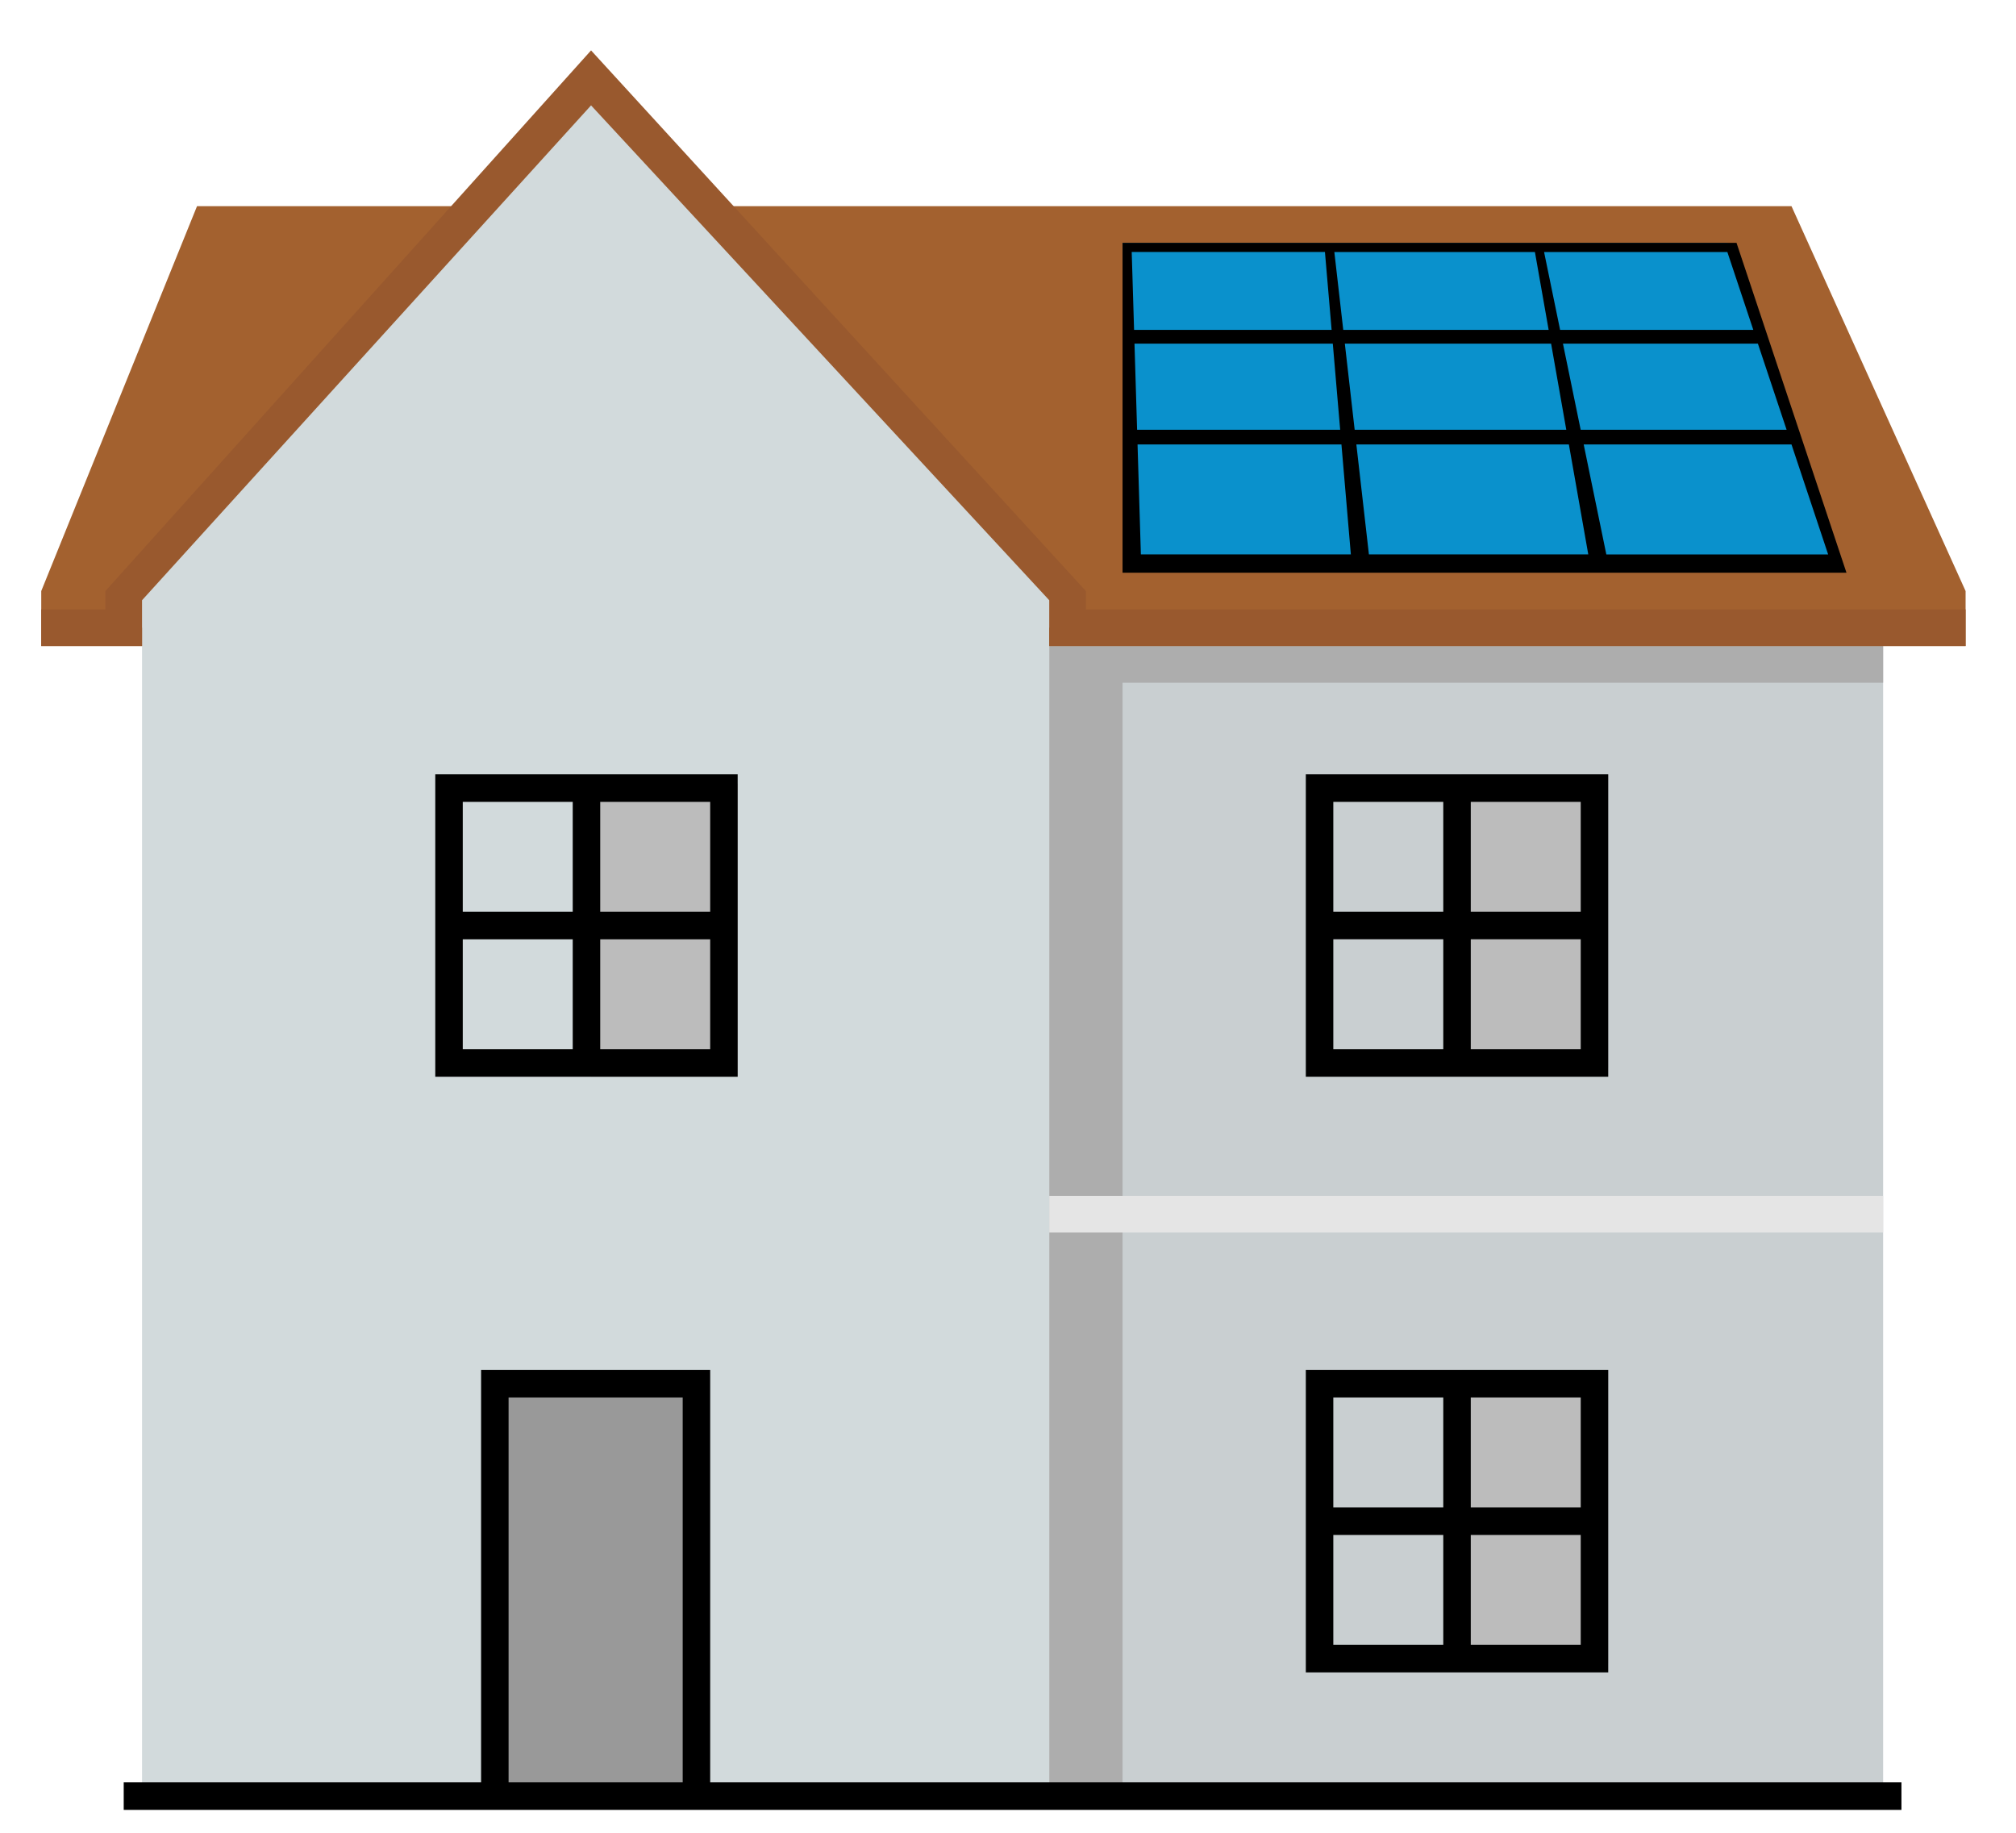
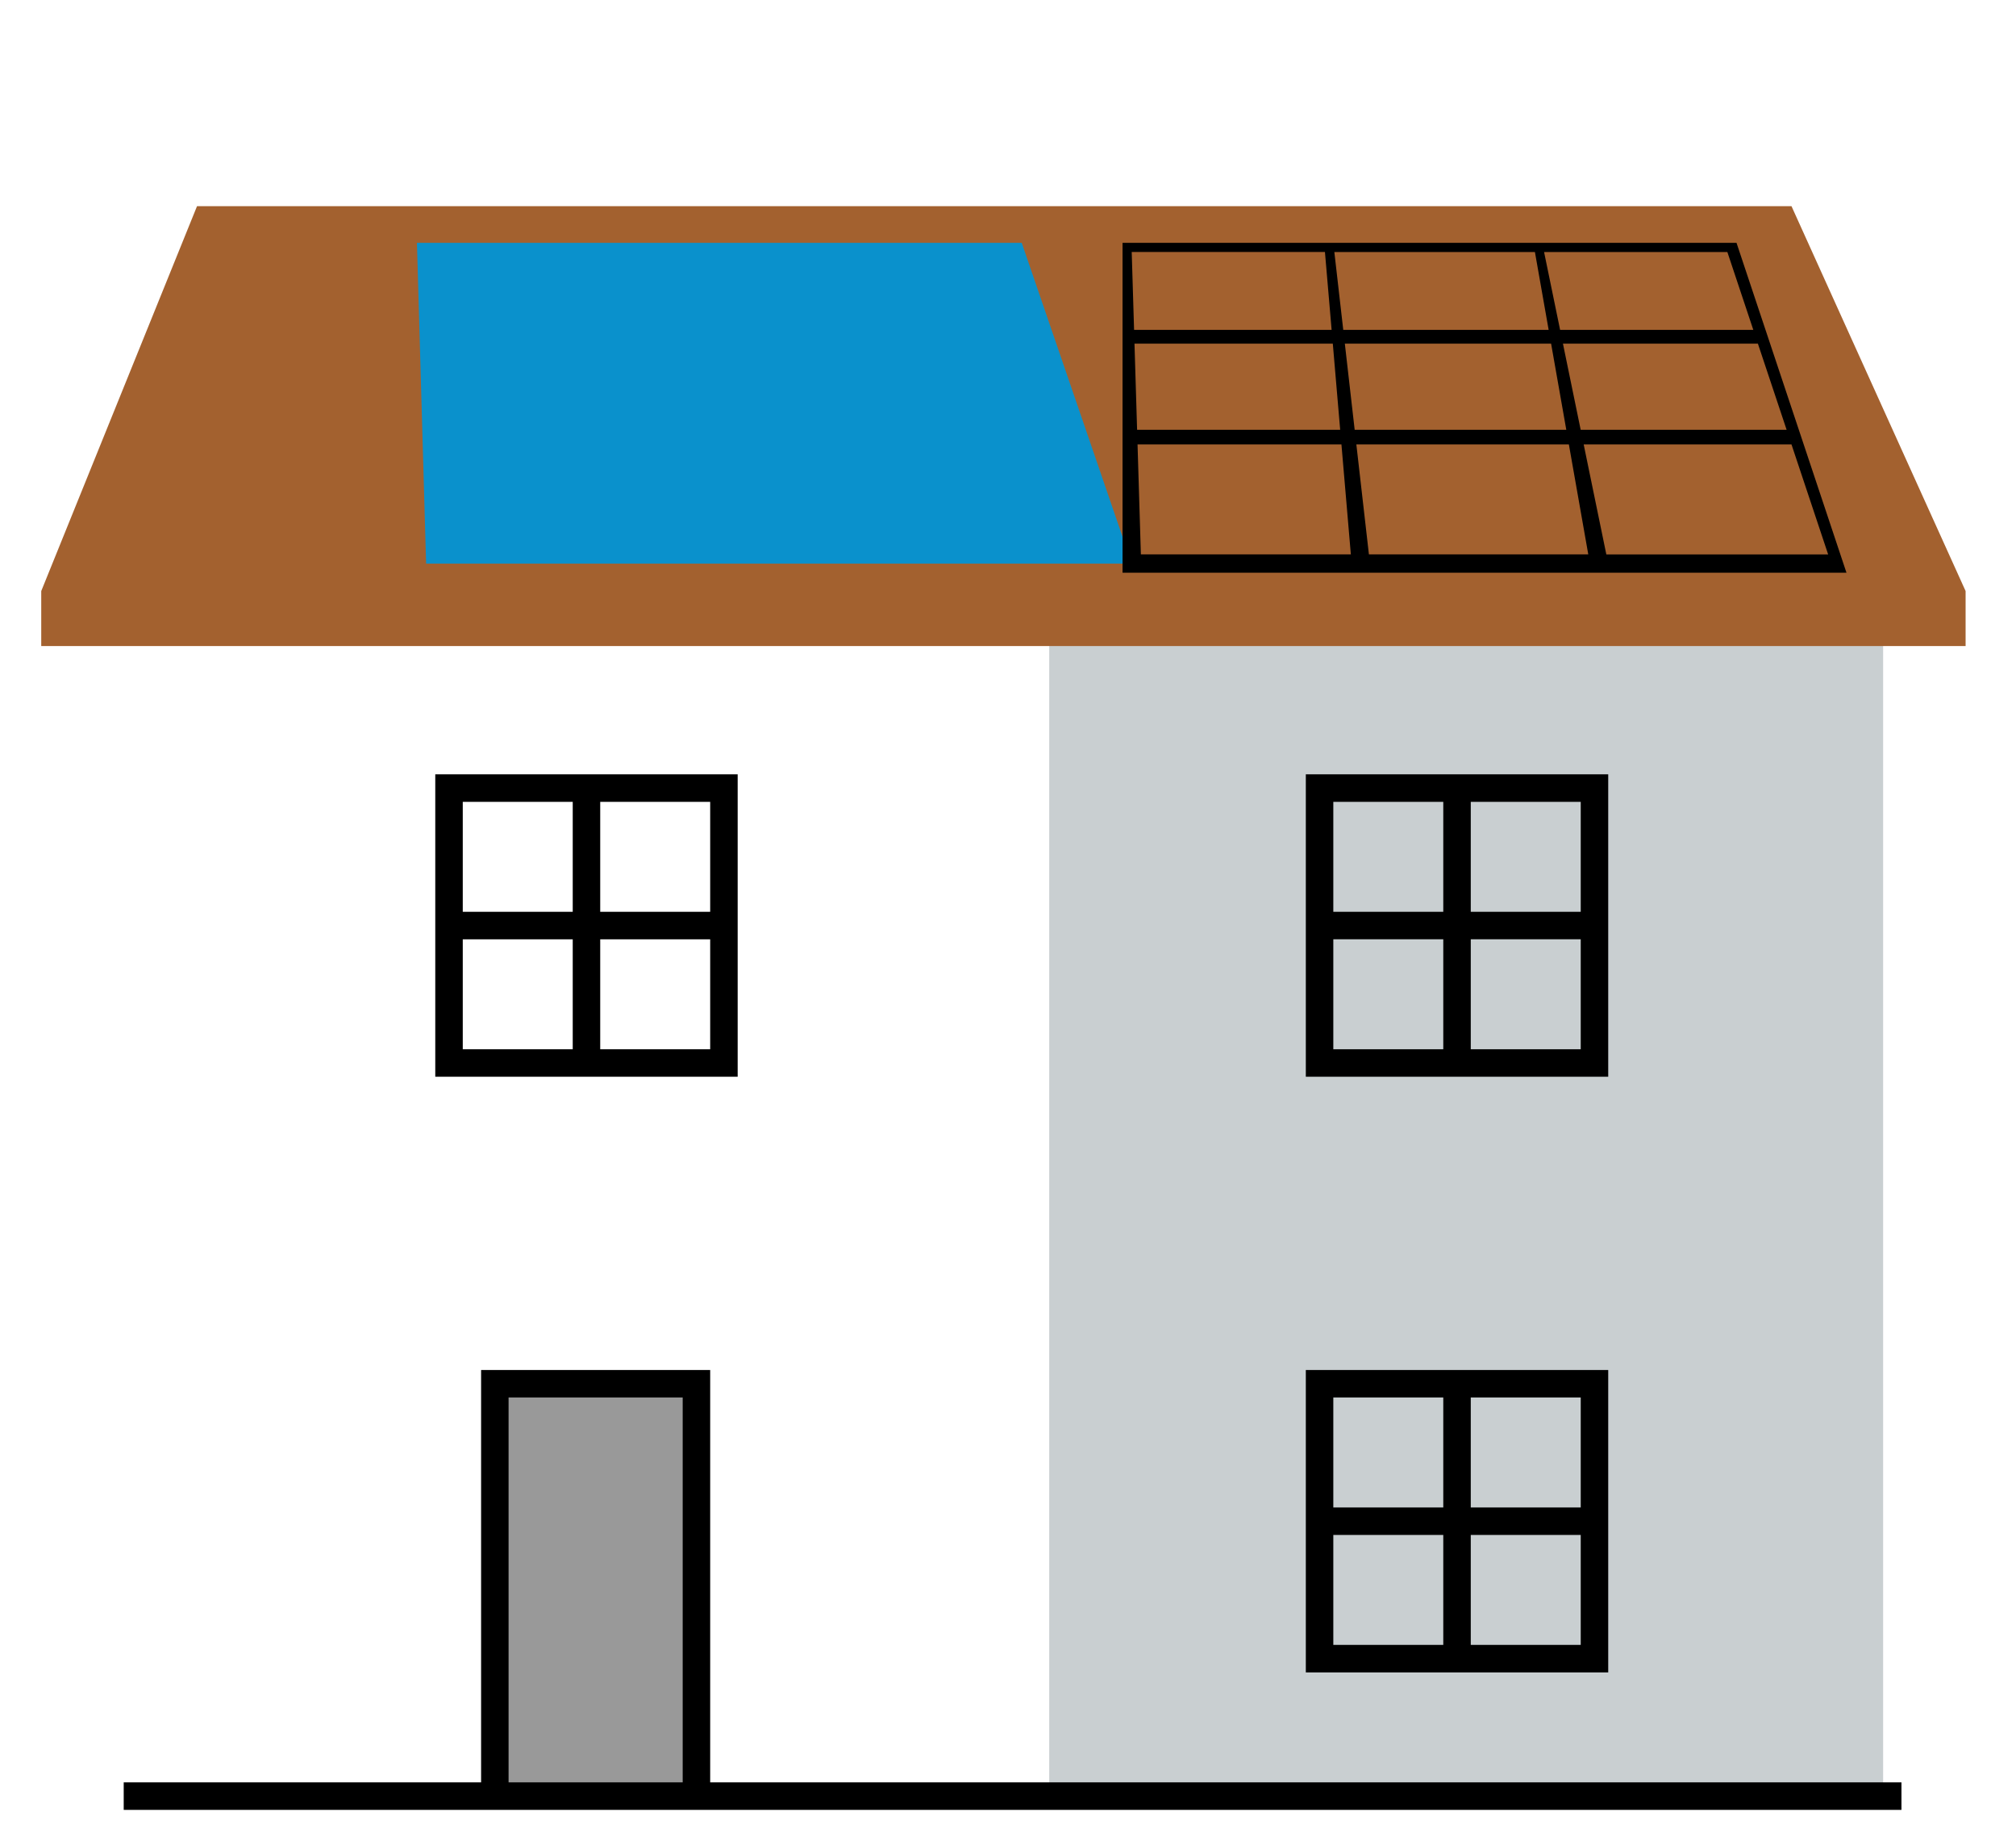
<svg xmlns="http://www.w3.org/2000/svg" width="220" height="200" viewBox="0 0 220 200">
  <path fill="#C9CFD1" d="M114.5 68.5h91v128h-91v-128z" />
-   <path fill="#ADADAD" d="M205.5 70.5v4h-83v122h-8v-126h91z" />
  <path fill="#A3612F" d="M214.5 70.5H4.5v-6l17-42h174l19 42v6z" />
-   <path fill="#0A91CC" d="M123.5 61.5h77l-12-35h-66l1 35z" />
-   <path fill="#D2DADC" d="M116.5 64.5v4h-2v128h-99v-128h-2v-4l51-56 52 56z" />
-   <path fill="#99592E" d="M214.5 70.5h-100v-5l-50-54-49 54v5h-11v-4h7v-2l53-59 54 59v2h96v4z" />
+   <path fill="#0A91CC" d="M123.5 61.5l-12-35h-66l1 35z" />
  <path fill="#999" d="M53.5 150.5h22v46h-22v-46z" />
-   <path fill="#BCBCBC" d="M64.5 85.5h16v32h-16v-32zm95-1h16v32h-16v-32zm0 65h16v32h-16v-32z" />
-   <path fill="#E5E5E5" d="M114.5 130.5h91v4h-91v-4z" />
  <path d="M77.5 194.5v-45h-25v45h-39v3h194v-3h-130zm-22 0v-42h19v42h-19zm-8-110v33h33v-33h-33zm30 15h-12v-12h12v12zm-15-12v12h-12v-12h12zm-12 15h12v12h-12v-12zm15 12v-12h12v12h-12zm77-30v33h33v-33h-33zm30 15h-12v-12h12v12zm-15-12v12h-12v-12h12zm-12 15h12v12h-12v-12zm15 12v-12h12v12h-12zm-18 35v33h33v-33h-33zm30 15h-12v-12h12v12zm-15-12v12h-12v-12h12zm-12 15h12v12h-12v-12zm15 12v-12h12v12h-12zm29-153h-67v36h79l-12-36zm-42.743 11h22.509l1.658 9.4h-23.093l-1.074-9.4zm-.509 9.4h-22.16l-.285-9.4h21.641l.804 9.4zm24.311-9.4h21.274l3.134 9.4h-22.473l-1.935-9.4zm.647 11l2.117 12h-23.938l-1.371-12h23.192zm1.617 0H195.5l4 12h-24.206l-2.471-12zm15.677-21l2.833 8.5H170.25l-1.75-8.5h20zm-21 0L169 36h-22.414l-.973-8.5H167.5zm-22.914 0l.729 8.5h-21.557l-.258-8.5h21.086zm-20.449 21h22.25l1.027 12H124.5l-.363-12z" />
</svg>